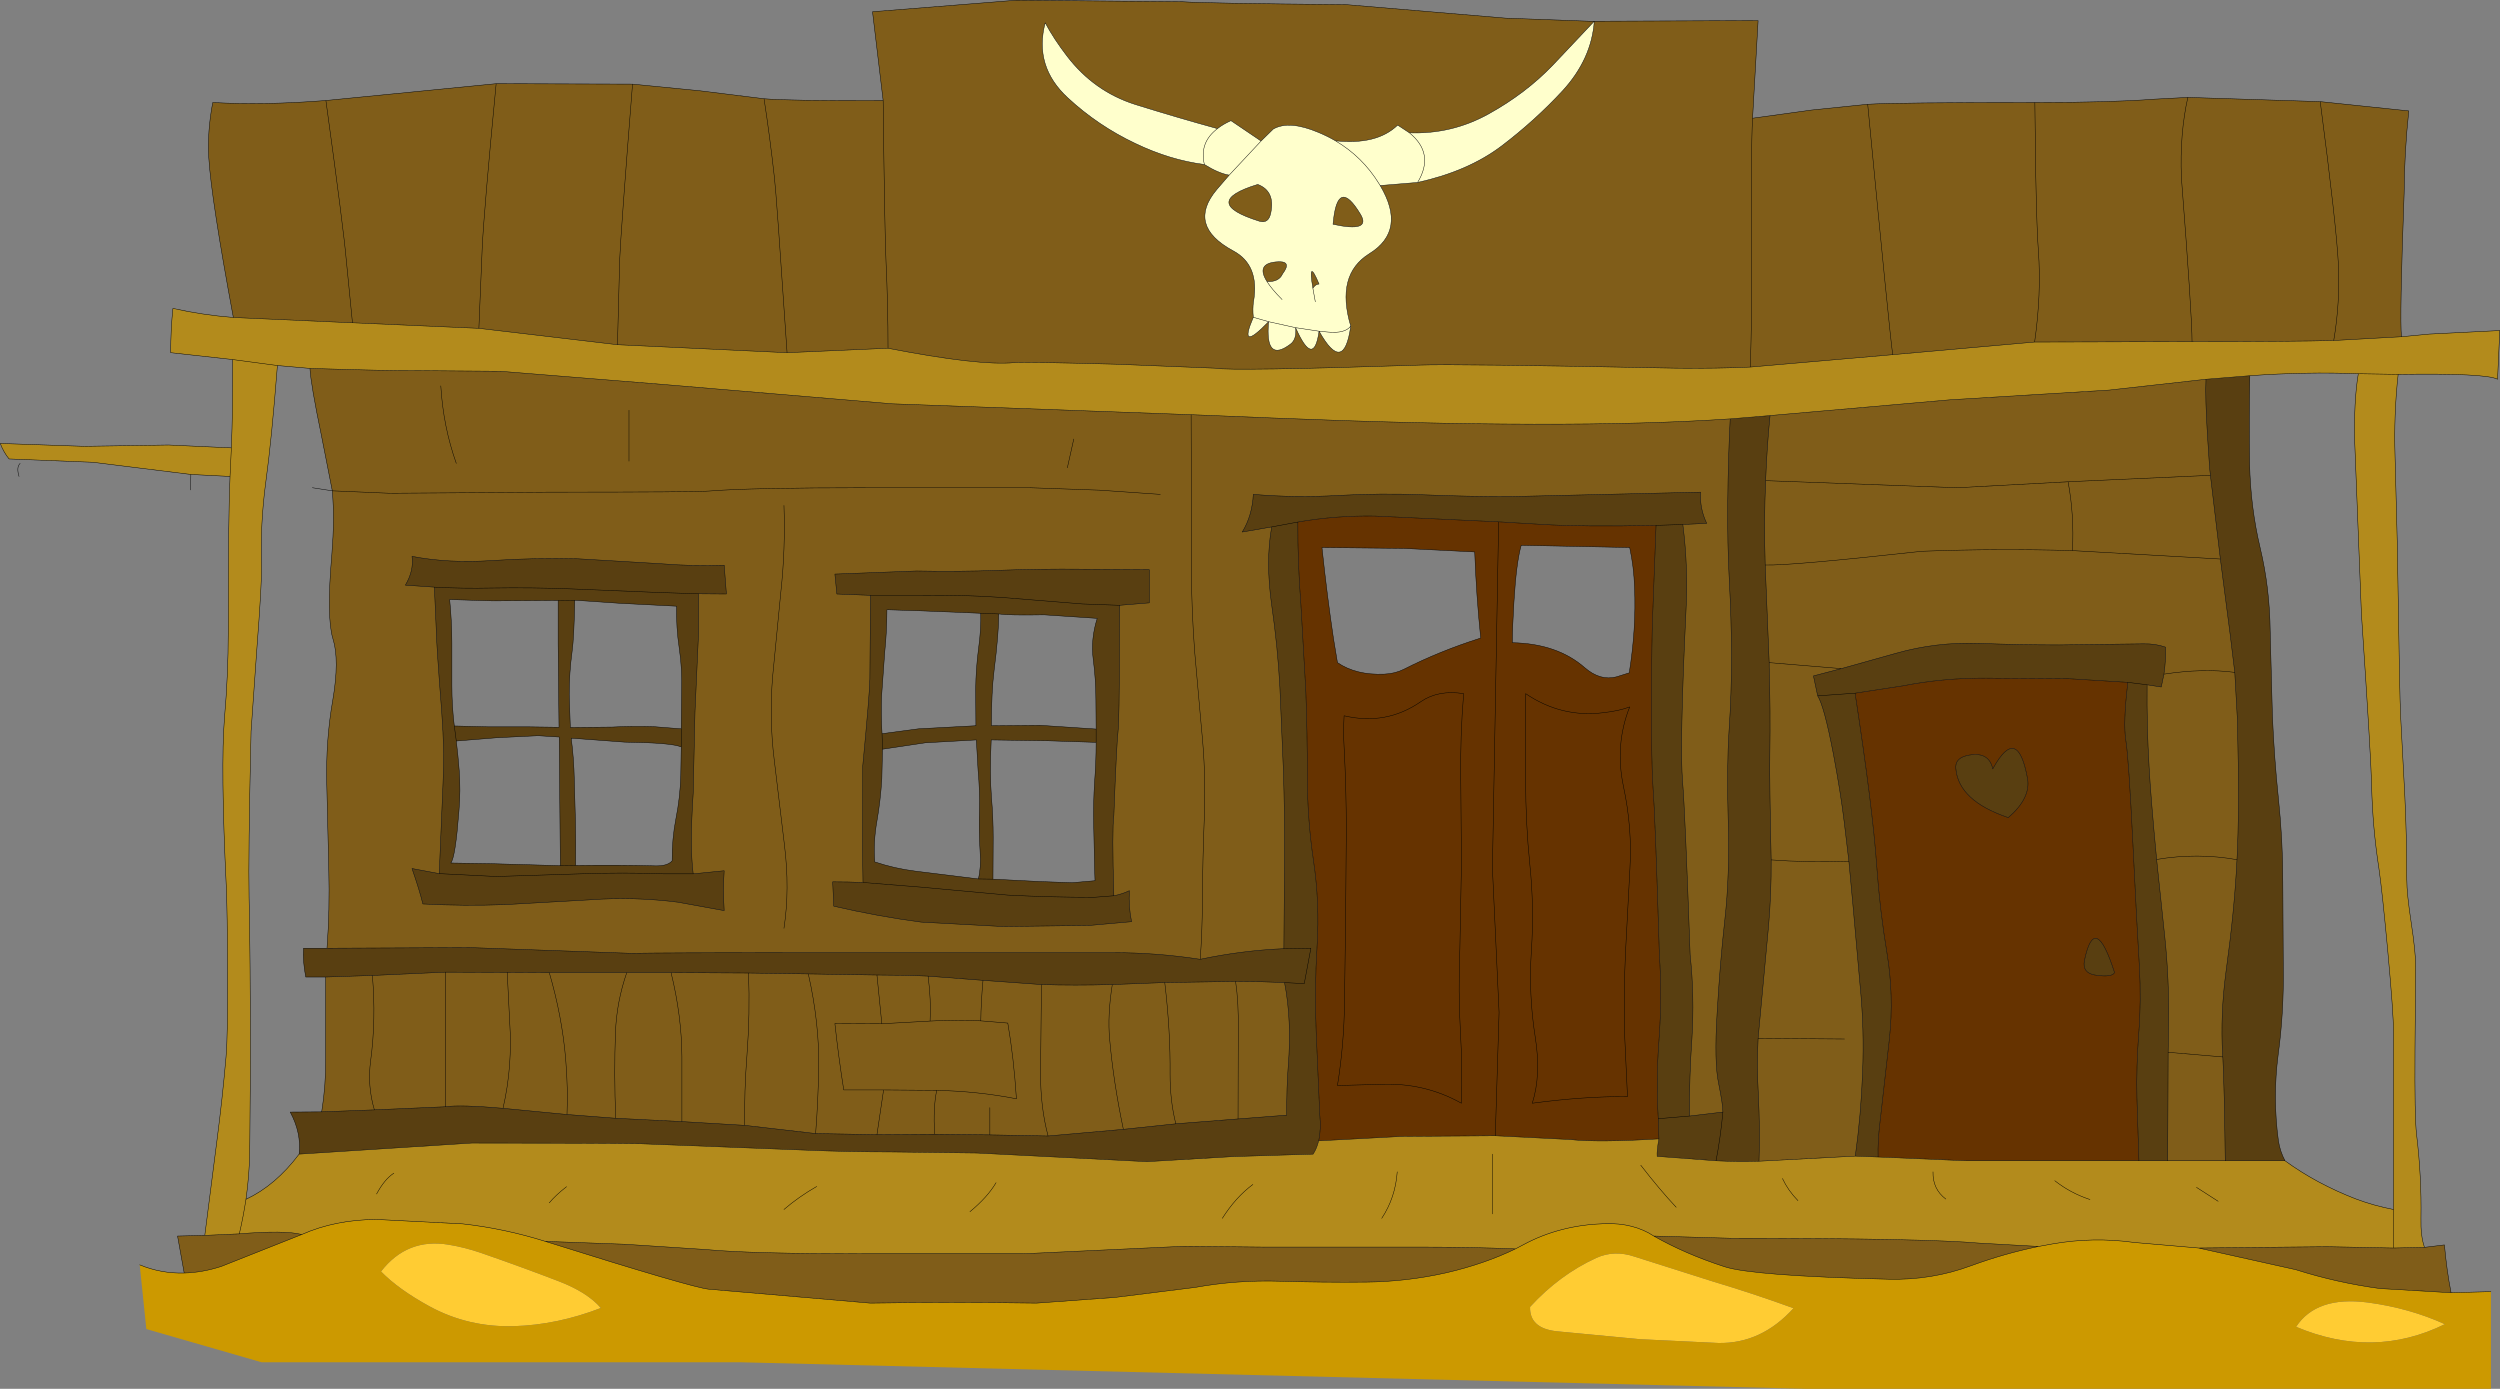
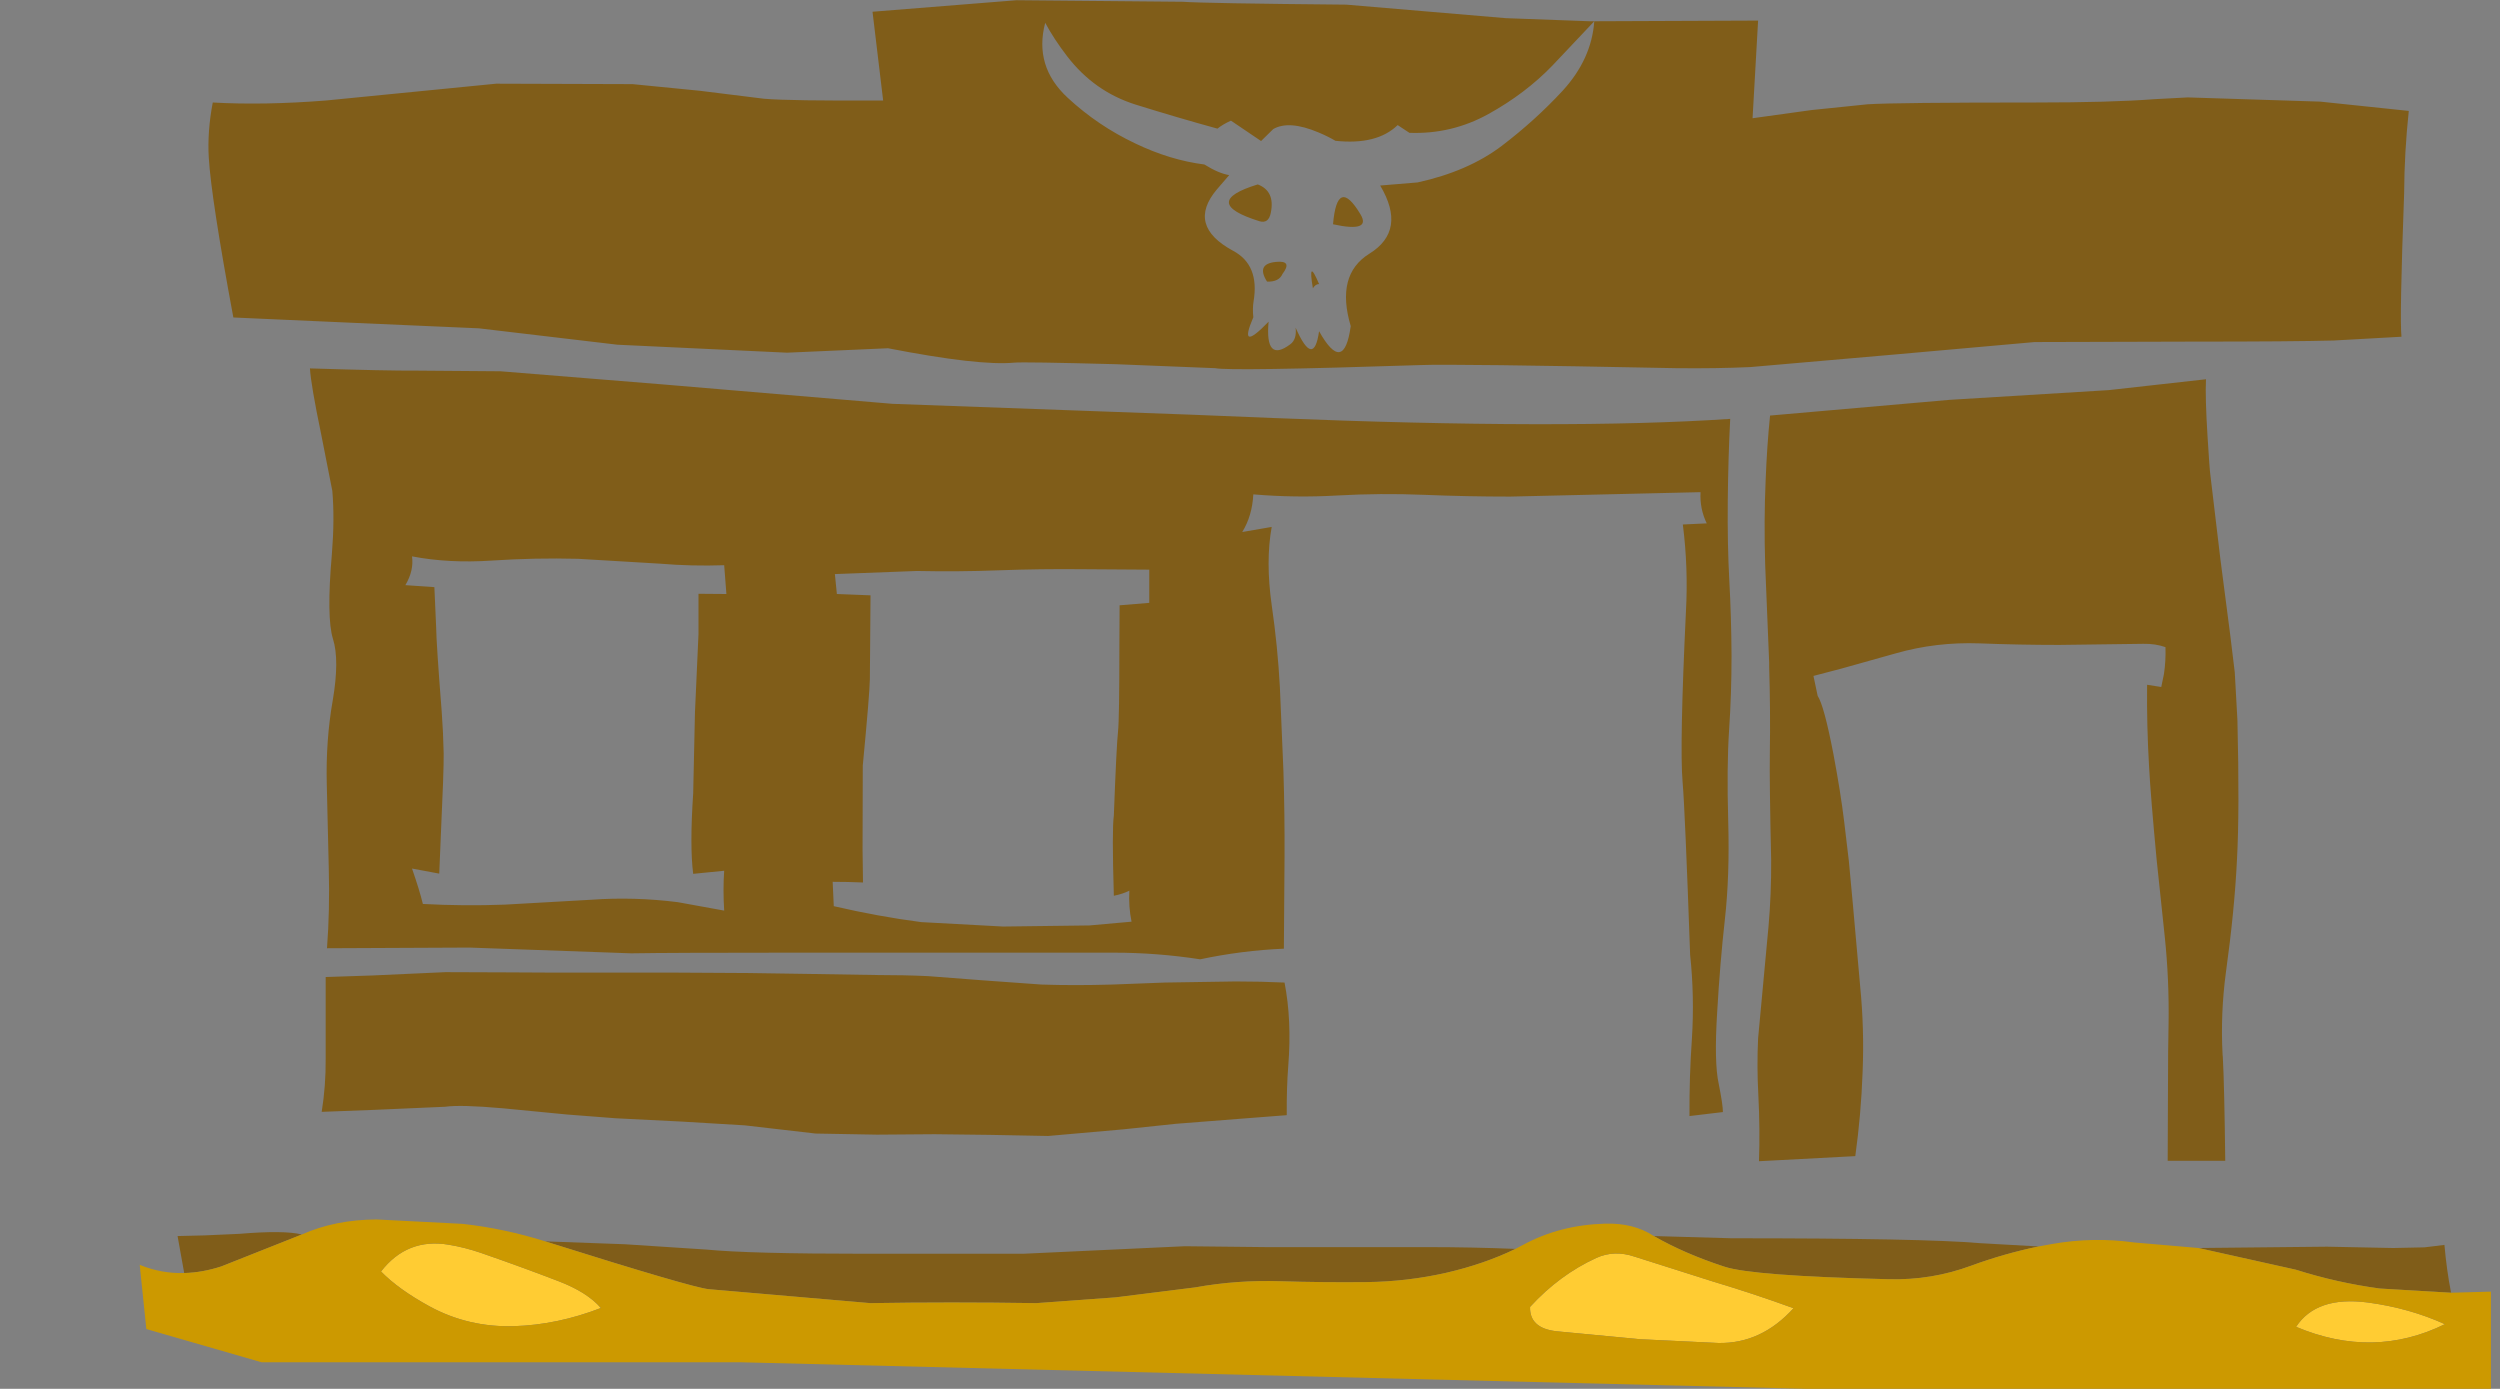
<svg xmlns="http://www.w3.org/2000/svg" height="313.65px" width="564.6px">
  <rect width="100%" height="100%" fill="#808080" stroke="none" />
  <g transform="matrix(1.0, 0.0, 0.0, 1.0, 284.05, 158.65)">
    <path d="M111.75 -131.95 L125.1 -133.8 137.75 -135.1 Q142.65 -83.9 143.4 -78.55 142.65 -83.9 137.75 -135.1 144.15 -135.5 175.5 -135.5 192.8 -135.5 202.45 -136.25 L210.05 -136.65 239.95 -135.7 259.95 -133.6 Q258.95 -124.25 258.9 -115.0 257.85 -86.55 258.3 -82.6 L243.0 -81.75 Q233.85 -81.5 211.0 -81.5 L175.45 -81.4 143.4 -78.55 111.25 -75.75 Q111.6 -87.6 111.55 -97.5 111.35 -125.15 111.75 -131.95 111.35 -125.15 111.55 -97.5 111.6 -87.6 111.25 -75.75 103.7 -75.4 94.5 -75.5 44.3 -76.5 36.7 -76.2 -6.25 -74.8 -9.6 -75.5 L-32.1 -76.4 Q-52.75 -76.95 -55.0 -76.75 -62.95 -76.0 -83.5 -80.0 -83.5 -89.75 -83.95 -99.5 -84.25 -105.75 -84.6 -135.95 L-87.0 -156.0 -54.5 -158.6 -16.95 -158.25 Q-12.15 -157.9 20.0 -157.6 L56.0 -154.55 75.0 -153.85 76.0 -153.85 113.0 -154.0 111.75 -131.95 M263.5 123.05 L268.0 122.5 Q268.5 128.2 269.5 133.3 L253.4 132.35 Q243.75 131.05 234.45 128.1 L212.45 123.2 241.5 122.9 256.45 123.2 263.5 123.05 M-242.45 128.85 L-243.95 120.5 -237.8 120.35 -230.0 120.0 Q-219.75 119.15 -215.9 120.15 L-234.05 127.35 Q-238.35 128.75 -242.45 128.85 M76.0 -153.85 L66.6 -143.9 Q60.5 -137.55 52.1 -132.9 43.8 -128.3 34.25 -128.65 L31.6 -130.4 Q26.9 -125.85 17.55 -126.85 15.75 -127.9 13.7 -128.75 7.05 -131.55 3.5 -129.5 L0.75 -126.8 -6.05 -131.4 Q-7.85 -130.6 -9.1 -129.6 -18.2 -132.1 -27.65 -135.05 -36.95 -138.0 -43.05 -145.95 -46.05 -149.85 -48.0 -153.5 -50.6 -143.65 -42.9 -136.55 -36.1 -130.25 -27.65 -126.25 -19.85 -122.5 -12.05 -121.5 -8.85 -119.5 -6.45 -119.1 L-9.25 -115.85 Q-16.1 -107.7 -5.55 -102.0 0.45 -98.8 -0.95 -90.55 -1.2 -88.95 -1.0 -87.0 -4.55 -78.75 2.45 -86.0 1.6 -76.6 7.35 -80.9 8.85 -82.0 8.55 -84.65 12.65 -75.35 13.85 -83.85 19.45 -73.85 21.0 -85.0 17.55 -96.6 25.2 -101.35 33.7 -106.6 27.65 -116.75 L36.1 -117.45 Q47.5 -119.95 55.1 -125.7 62.65 -131.45 68.85 -138.15 75.4 -145.3 76.0 -153.85 M-231.35 -86.95 Q-236.35 -113.85 -236.9 -123.05 -237.25 -128.95 -236.0 -135.5 -224.45 -134.85 -210.45 -135.95 L-172.0 -139.75 -141.2 -139.65 -126.0 -138.15 -111.5 -136.35 Q-105.8 -135.85 -84.6 -135.95 -84.25 -105.75 -83.95 -99.5 -83.5 -89.75 -83.5 -80.0 L-106.3 -79.0 -144.6 -80.8 -144.1 -100.0 Q-143.85 -106.25 -141.2 -139.65 -143.85 -106.25 -144.1 -100.0 L-144.6 -80.8 -175.9 -84.5 -204.45 -85.75 -205.85 -99.95 Q-206.4 -106.55 -210.45 -135.95 -206.4 -106.55 -205.85 -99.95 L-204.45 -85.75 -231.35 -86.95 M2.95 -110.6 Q2.45 -108.05 0.35 -108.7 -13.2 -112.95 0.0 -117.0 3.95 -115.5 2.95 -110.6 M23.2 -110.25 Q25.7 -106.1 17.0 -108.0 17.95 -119.0 23.2 -110.25 M12.45 -93.55 Q11.25 -100.65 13.85 -94.5 13.05 -94.5 12.45 -93.55 M2.1 -95.05 Q-0.45 -99.05 4.1 -99.5 7.95 -99.9 5.6 -96.8 4.8 -94.95 2.1 -95.05 M3.15 -39.65 Q1.75 -31.9 3.15 -22.0 4.5 -12.7 5.0 -3.45 L5.8 15.5 Q6.1 25.1 6.05 35.0 L5.9 55.6 Q-3.55 56.0 -13.0 58.0 -12.55 52.3 -12.5 45.0 -12.45 35.3 -12.05 25.5 -11.7 15.65 -12.7 5.95 L-14.25 -11.5 Q-14.95 -20.95 -15.0 -30.5 L-15.0 -49.0 -15.05 -65.0 -15.0 -49.0 -15.0 -30.5 Q-14.95 -20.95 -14.25 -11.5 L-12.7 5.95 Q-11.7 15.65 -12.05 25.5 -12.45 35.3 -12.5 45.0 -12.55 52.3 -13.0 58.0 -22.75 56.5 -32.5 56.5 L-105.5 56.5 Q-132.5 56.5 -141.5 56.65 L-178.0 55.35 -210.2 55.5 Q-209.55 46.95 -209.8 37.5 L-210.25 18.5 Q-210.5 8.6 -208.9 -0.5 -207.35 -9.6 -208.85 -14.35 -210.35 -19.15 -209.1 -33.5 -208.45 -41.5 -209.0 -47.8 L-211.5 -60.5 Q-213.85 -71.8 -214.05 -75.45 -196.55 -74.9 -190.0 -74.95 L-171.0 -74.8 -133.95 -71.8 -82.5 -67.45 -15.05 -65.0 3.4 -64.25 Q69.6 -61.55 106.7 -64.05 106.25 -55.45 106.15 -45.55 106.05 -35.7 106.5 -27.5 106.95 -19.3 107.0 -10.6 107.0 -1.95 106.45 6.2 105.9 14.4 106.25 26.8 106.6 39.15 105.5 48.95 104.4 58.75 103.75 70.05 103.05 81.35 104.1 86.1 105.05 90.85 105.05 92.5 L97.5 93.4 Q97.45 84.5 98.05 75.95 98.65 66.35 97.65 57.0 96.5 24.4 95.95 18.0 95.25 9.85 96.7 -20.5 97.25 -30.4 96.0 -40.2 L101.4 -40.45 Q99.8 -43.75 100.0 -47.5 L57.0 -46.5 Q47.25 -46.5 37.5 -46.9 27.8 -47.3 18.0 -46.75 8.45 -46.2 -1.0 -47.0 -1.25 -42.15 -3.5 -38.5 L3.15 -39.65 M6.05 63.25 Q7.7 71.75 6.9 81.95 6.5 86.95 6.55 93.2 L-4.45 94.05 -18.5 95.15 -30.35 96.4 -47.35 97.9 -60.5 97.65 -73.0 97.5 -86.0 97.6 -99.85 97.35 -115.85 95.5 -130.05 94.65 -145.0 93.9 -156.0 93.05 -170.45 91.65 Q-180.05 90.8 -183.5 91.3 L-199.5 92.0 -211.4 92.45 Q-210.45 86.55 -210.5 80.5 L-210.5 62.0 -199.95 61.65 -183.45 60.9 -169.5 60.95 -160.0 61.0 -142.5 61.0 -132.5 61.0 -115.0 61.1 -101.5 61.3 -86.0 61.55 Q-79.8 61.55 -74.45 61.8 L-62.05 62.75 Q-62.5 67.75 -62.55 71.9 -68.15 71.6 -74.0 71.95 -73.75 67.15 -74.45 61.8 -73.75 67.15 -74.0 71.95 -68.15 71.6 -62.55 71.9 -62.5 67.75 -62.05 62.75 L-48.85 63.7 Q-41.45 63.95 -32.85 63.7 L-21.0 63.25 -5.0 63.0 Q0.65 63.0 6.05 63.25 M114.7 -50.1 Q115.0 -57.95 115.7 -64.8 L156.25 -68.35 192.25 -70.55 214.15 -73.0 Q213.95 -68.95 214.5 -60.1 214.95 -52.65 215.15 -51.3 L183.0 -49.85 158.0 -48.5 114.7 -50.1 158.0 -48.5 183.0 -49.85 215.15 -51.3 217.4 -32.4 219.6 -15.45 220.65 -6.8 221.25 4.0 Q221.75 24.5 221.15 35.5 212.2 33.9 203.0 35.45 212.2 33.9 221.15 35.5 220.6 46.9 218.65 60.95 217.4 70.3 217.9 79.55 L217.95 80.05 205.6 79.0 217.95 80.05 Q218.3 86.4 218.5 103.5 L205.5 103.5 205.6 79.0 205.7 72.5 Q205.85 62.6 204.85 53.0 L203.0 35.45 Q201.65 21.1 201.3 14.55 200.75 5.2 200.85 -4.0 L204.05 -3.5 204.65 -6.4 Q205.1 -9.35 205.0 -12.5 202.75 -13.3 200.0 -13.25 L181.0 -13.0 Q172.0 -13.0 163.0 -13.35 153.2 -13.7 144.1 -11.1 L131.8 -7.65 125.5 -6.0 126.45 -1.5 Q127.9 0.7 130.0 11.6 131.65 20.35 132.45 27.0 L133.5 35.85 134.4 45.55 136.05 64.1 Q137.0 73.75 136.6 83.5 136.25 93.1 134.95 102.45 L113.2 103.6 Q113.45 96.45 113.05 88.55 112.7 82.15 113.0 75.85 L115.35 50.6 Q116.0 43.2 115.95 35.55 115.55 18.0 115.65 11.5 115.8 1.6 115.5 -8.0 L115.5 -9.0 114.6 -31.05 Q114.3 -41.1 114.7 -50.1 M115.5 -9.0 L131.8 -7.65 115.5 -9.0 M114.6 -31.05 Q120.05 -30.85 150.0 -34.15 167.3 -34.8 184.0 -34.3 L217.4 -32.4 184.0 -34.3 Q167.3 -34.8 150.0 -34.15 120.05 -30.85 114.6 -31.05 M204.65 -6.4 Q213.45 -7.75 220.65 -6.8 213.45 -7.75 204.65 -6.4 M210.05 -136.65 Q208.2 -128.4 208.6 -118.5 211.0 -87.5 211.0 -81.5 211.0 -87.5 208.6 -118.5 208.2 -128.4 210.05 -136.65 M175.5 -135.5 L175.7 -119.25 Q175.95 -106.3 176.3 -102.0 177.0 -92.3 175.45 -81.4 177.0 -92.3 176.3 -102.0 175.95 -106.3 175.7 -119.25 L175.5 -135.5 M184.0 -34.3 Q184.4 -42.45 183.0 -49.85 184.4 -42.45 184.0 -34.3 M243.0 -81.75 Q244.45 -90.25 244.05 -99.0 243.6 -107.8 239.95 -135.7 243.6 -107.8 244.05 -99.0 244.45 -90.25 243.0 -81.75 M89.45 120.5 L107.0 121.0 Q150.5 121.0 163.0 122.1 L176.35 122.85 Q168.6 124.45 161.1 127.2 152.2 130.5 142.5 130.25 111.6 129.5 105.35 127.4 96.45 124.5 89.45 120.5 M115.95 35.55 Q123.7 36.15 133.5 35.85 123.7 36.15 115.95 35.55 M132.5 76.0 L113.0 75.85 132.5 76.0 M58.2 123.4 Q51.2 126.8 42.55 128.8 33.7 130.8 24.5 130.9 14.7 131.0 5.0 130.7 -4.75 130.4 -14.15 132.1 L-32.15 134.35 -50.0 135.65 Q-69.5 135.35 -87.5 135.65 L-124.0 132.5 Q-127.7 132.15 -160.75 121.75 L-160.9 121.7 -142.95 122.35 -124.55 123.55 Q-114.8 124.5 -88.5 124.5 L-53.0 124.5 -16.5 122.8 2.0 123.0 38.5 123.0 Q48.25 123.0 58.2 123.4 M-172.0 -139.75 Q-174.75 -111.15 -175.15 -102.6 L-175.9 -84.5 -175.15 -102.6 Q-174.75 -111.15 -172.0 -139.75 M-184.5 -71.5 Q-183.95 -62.3 -181.0 -54.0 -183.95 -62.3 -184.5 -71.5 M-22.0 -47.0 L-35.7 -47.95 -51.5 -48.5 -88.0 -48.5 Q-114.7 -48.5 -123.95 -47.75 -126.85 -47.5 -160.0 -47.5 L-196.0 -47.25 -209.0 -47.8 -196.0 -47.25 -160.0 -47.5 Q-126.85 -47.5 -123.95 -47.75 -114.7 -48.5 -88.0 -48.5 L-51.5 -48.5 -35.7 -47.95 -22.0 -47.0 M-185.95 -26.05 L-185.55 -17.0 Q-185.5 -13.25 -184.3 2.0 -183.95 6.7 -183.85 11.5 -183.8 15.15 -184.5 30.25 L-184.85 38.65 -191.0 37.5 Q-189.3 42.4 -188.55 45.5 -179.25 46.0 -170.0 45.65 L-150.55 44.55 Q-140.8 43.85 -130.95 45.1 L-120.5 47.0 Q-120.8 42.25 -120.5 38.0 L-127.5 38.7 Q-128.3 32.5 -127.5 20.5 L-127.1 2.25 -126.3 -15.5 -126.3 -24.55 -120.0 -24.5 -120.5 -31.0 Q-127.85 -30.75 -135.0 -31.35 L-153.5 -32.45 Q-163.25 -32.7 -173.0 -32.05 -182.7 -31.4 -191.0 -33.0 -190.55 -29.8 -192.5 -26.5 L-185.95 -26.05 M-111.5 -136.35 Q-110.2 -127.95 -109.15 -118.5 -108.7 -114.8 -106.3 -79.0 -108.7 -114.8 -109.15 -118.5 -110.2 -127.95 -111.5 -136.35 M-142.0 -54.5 L-142.0 -66.0 -142.0 -54.5 M-87.45 -24.2 L-87.6 -5.25 Q-87.65 -2.0 -89.2 14.25 L-89.25 33.25 -89.15 40.65 Q-92.55 40.5 -96.0 40.5 L-95.75 46.0 Q-85.6 48.35 -76.0 49.6 L-57.5 50.6 -38.0 50.35 -28.5 49.5 Q-29.2 46.1 -29.0 42.5 -30.5 43.25 -32.5 43.65 -32.95 28.6 -32.5 25.55 -31.9 9.55 -31.55 6.5 -31.25 3.75 -31.25 -12.75 L-31.2 -21.95 -24.5 -22.5 -24.5 -30.0 -39.5 -30.1 Q-49.1 -30.2 -58.5 -29.85 -67.75 -29.5 -77.0 -29.7 L-95.5 -29.0 -95.05 -24.5 -87.45 -24.2 M-41.55 -59.5 L-43.0 -53.0 -41.55 -59.5 M-107.0 51.0 Q-105.65 42.2 -106.9 32.1 L-109.2 12.95 Q-110.35 3.6 -109.55 -5.95 L-107.7 -25.0 Q-106.65 -34.65 -107.0 -44.5 -106.65 -34.65 -107.7 -25.0 L-109.55 -5.95 Q-110.35 3.6 -109.2 12.95 L-106.9 32.1 Q-105.65 42.2 -107.0 51.0 M-60.5 91.5 L-60.5 97.65 -60.5 91.5 M-47.35 97.9 Q-49.1 91.35 -49.05 83.5 L-48.85 63.7 -49.05 83.5 Q-49.1 91.35 -47.35 97.9 M-73.0 97.5 Q-73.3 91.25 -72.5 87.6 -63.2 87.8 -54.5 89.5 -55.1 80.2 -56.45 72.4 L-62.55 71.9 -56.45 72.4 Q-55.1 80.2 -54.5 89.5 -63.2 87.8 -72.5 87.6 -73.3 91.25 -73.0 97.5 M-74.0 71.95 L-84.9 72.55 -86.0 61.55 -84.9 72.55 -74.0 71.95 M-18.5 95.15 Q-19.8 90.05 -19.8 84.0 -19.7 74.2 -21.0 63.25 -19.7 74.2 -19.8 84.0 -19.8 90.05 -18.5 95.15 M-32.85 63.7 Q-33.95 70.7 -33.45 76.0 -32.6 85.7 -30.35 96.4 -32.6 85.7 -33.45 76.0 -33.95 70.7 -32.85 63.7 M-5.0 63.0 Q-4.3 67.8 -4.4 74.0 L-4.45 94.05 -4.4 74.0 Q-4.3 67.8 -5.0 63.0 M-99.85 97.35 Q-99.3 90.45 -99.15 82.5 -99.0 72.35 -101.5 61.3 -99.0 72.35 -99.15 82.5 -99.3 90.45 -99.85 97.35 M-115.0 61.1 Q-114.65 70.35 -115.35 79.55 -116.0 88.0 -115.85 95.5 -116.0 88.0 -115.35 79.55 -114.65 70.35 -115.0 61.1 M-84.9 72.55 L-95.5 72.5 Q-94.7 79.9 -93.5 87.5 L-84.5 87.5 -86.0 97.6 -84.5 87.5 -93.5 87.5 Q-94.7 79.9 -95.5 72.5 L-84.9 72.55 M-130.05 94.65 L-130.05 80.0 Q-130.1 70.75 -132.5 61.0 -130.1 70.75 -130.05 80.0 L-130.05 94.65 M-156.0 93.05 Q-155.75 87.15 -156.3 80.5 -157.1 70.95 -160.0 61.0 -157.1 70.95 -156.3 80.5 -155.75 87.15 -156.0 93.05 M-142.5 61.0 Q-144.8 67.65 -145.05 74.5 -145.4 83.65 -145.0 93.9 -145.4 83.65 -145.05 74.5 -144.8 67.65 -142.5 61.0 M-84.5 87.5 L-72.5 87.6 -84.5 87.5 M-183.45 60.9 L-183.5 91.3 -183.45 60.9 M-199.5 92.0 Q-201.1 86.6 -200.35 80.95 -199.1 71.6 -199.95 61.65 -199.1 71.6 -200.35 80.95 -201.1 86.6 -199.5 92.0 M-169.5 60.95 L-168.95 72.0 Q-168.25 82.15 -170.45 91.65 -168.25 82.15 -168.95 72.0 L-169.5 60.95" fill="#805d19" fill-rule="evenodd" stroke="none" />
-     <path d="M76.0 -153.85 Q75.4 -145.3 68.85 -138.15 62.65 -131.45 55.1 -125.7 47.5 -119.95 36.1 -117.45 L27.65 -116.75 Q33.7 -106.6 25.2 -101.35 17.55 -96.6 21.0 -85.0 19.45 -73.85 13.85 -83.85 12.65 -75.35 8.55 -84.65 8.85 -82.0 7.35 -80.9 1.6 -76.6 2.45 -86.0 -4.55 -78.75 -1.0 -87.0 -1.2 -88.95 -0.95 -90.55 0.45 -98.8 -5.55 -102.0 -16.1 -107.7 -9.25 -115.85 L-6.45 -119.1 Q-8.85 -119.5 -12.05 -121.5 -19.85 -122.5 -27.65 -126.25 -36.1 -130.25 -42.9 -136.55 -50.6 -143.65 -48.0 -153.5 -46.05 -149.85 -43.05 -145.95 -36.95 -138.0 -27.65 -135.05 -18.2 -132.1 -9.1 -129.6 -7.85 -130.6 -6.05 -131.4 L0.75 -126.8 3.5 -129.5 Q7.05 -131.55 13.7 -128.75 15.75 -127.9 17.55 -126.85 26.9 -125.85 31.6 -130.4 L34.25 -128.65 Q43.8 -128.3 52.1 -132.9 60.5 -137.55 66.6 -143.9 L76.0 -153.85 M2.95 -110.6 Q3.95 -115.5 0.0 -117.0 -13.2 -112.95 0.35 -108.7 2.45 -108.05 2.95 -110.6 M36.1 -117.45 Q40.05 -123.95 34.25 -128.65 40.05 -123.95 36.1 -117.45 M17.55 -126.85 Q23.65 -123.25 27.4 -117.15 L27.65 -116.75 27.4 -117.15 Q23.65 -123.25 17.55 -126.85 M12.45 -93.55 Q13.05 -94.5 13.85 -94.5 11.25 -100.65 12.45 -93.55 L13.0 -90.5 12.45 -93.55 M23.2 -110.25 Q17.95 -119.0 17.0 -108.0 25.7 -106.1 23.2 -110.25 M2.1 -95.05 Q3.15 -93.35 5.5 -91.0 3.15 -93.35 2.1 -95.05 4.8 -94.95 5.6 -96.8 7.95 -99.9 4.1 -99.5 -0.45 -99.05 2.1 -95.05 M21.0 -85.0 Q19.7 -83.3 15.95 -83.65 L13.85 -83.85 8.55 -84.65 13.85 -83.85 15.95 -83.65 Q19.7 -83.3 21.0 -85.0 M2.45 -86.0 L8.55 -84.65 2.45 -86.0 -1.0 -87.0 2.45 -86.0 M-12.05 -121.5 Q-13.25 -126.45 -9.1 -129.6 -13.25 -126.45 -12.05 -121.5 M-6.45 -119.1 L0.75 -126.8 -6.45 -119.1" fill="#ffffcc" fill-rule="evenodd" stroke="none" />
-     <path d="M3.15 -39.65 L9.05 -40.75 3.15 -39.65 -3.5 -38.5 Q-1.25 -42.15 -1.0 -47.0 8.45 -46.2 18.0 -46.75 27.8 -47.3 37.5 -46.9 47.25 -46.5 57.0 -46.5 L100.0 -47.5 Q99.8 -43.75 101.4 -40.45 L96.0 -40.2 89.95 -40.0 96.0 -40.2 Q97.25 -30.4 96.7 -20.5 95.25 9.85 95.95 18.0 96.5 24.4 97.65 57.0 98.65 66.35 98.05 75.95 97.45 84.5 97.5 93.4 L105.05 92.5 Q105.05 90.85 104.1 86.1 103.05 81.35 103.75 70.05 104.4 58.75 105.5 48.95 106.6 39.15 106.25 26.8 105.9 14.4 106.45 6.2 107.0 -1.95 107.0 -10.6 106.95 -19.3 106.5 -27.5 106.05 -35.7 106.15 -45.55 106.25 -55.45 106.7 -64.05 L115.7 -64.8 Q115.0 -57.95 114.7 -50.1 114.3 -41.1 114.6 -31.05 L115.5 -9.0 115.5 -8.0 Q115.8 1.6 115.65 11.5 115.55 18.0 115.95 35.55 116.0 43.2 115.35 50.6 L113.0 75.85 Q112.7 82.15 113.05 88.55 113.45 96.45 113.2 103.6 108.3 103.75 103.5 103.5 104.5 98.35 105.05 92.5 104.5 98.35 103.5 103.5 L90.2 102.5 Q90.1 101.25 90.6 98.55 L90.45 94.0 Q89.95 85.05 90.6 76.45 91.35 66.45 90.7 56.95 89.75 25.1 89.25 18.95 88.9 14.45 88.95 -0.5 88.95 -14.55 89.2 -20.0 L89.95 -40.0 Q73.6 -39.65 64.5 -40.2 L54.4 -40.8 26.5 -42.1 Q17.65 -42.25 9.05 -40.75 9.0 -31.75 9.75 -22.05 L10.85 -2.7 Q11.2 7.0 11.2 16.7 11.2 26.4 12.6 35.8 14.0 45.2 13.4 54.95 12.8 64.7 13.2 74.6 L14.0 93.0 Q14.35 96.45 13.75 99.0 13.35 100.7 12.5 102.0 L-5.5 102.55 -25.0 103.7 -63.5 101.75 -83.0 101.5 Q-92.5 101.5 -102.0 101.1 L-139.5 99.65 Q-148.7 99.5 -177.5 99.5 L-216.5 102.0 Q-215.95 97.25 -218.5 92.5 L-211.4 92.45 -199.5 92.0 -183.5 91.3 Q-180.05 90.8 -170.45 91.65 L-156.0 93.05 -145.0 93.9 -130.05 94.65 -115.85 95.5 -99.85 97.35 -86.0 97.6 -73.0 97.5 -60.5 97.65 -47.35 97.9 -30.35 96.4 -18.5 95.15 -4.45 94.05 6.55 93.2 Q6.5 86.95 6.9 81.95 7.7 71.75 6.05 63.25 L10.5 63.5 12.0 55.5 6.0 55.6 5.9 55.6 6.0 55.6 12.0 55.5 10.5 63.5 6.05 63.25 Q0.65 63.0 -5.0 63.0 L-21.0 63.25 -32.85 63.7 Q-41.45 63.95 -48.85 63.7 L-62.05 62.75 -74.45 61.8 Q-79.8 61.55 -86.0 61.55 L-101.5 61.3 -115.0 61.1 -132.5 61.0 -142.5 61.0 -160.0 61.0 -169.5 60.95 -183.45 60.9 -199.95 61.65 -210.5 62.0 -215.0 62.0 Q-215.7 58.35 -215.5 55.5 L-210.2 55.5 -178.0 55.35 -141.5 56.65 Q-132.5 56.5 -105.5 56.5 L-32.5 56.5 Q-22.75 56.5 -13.0 58.0 -3.55 56.0 5.9 55.6 L6.05 35.0 Q6.1 25.1 5.8 15.5 L5.0 -3.45 Q4.5 -12.7 3.15 -22.0 1.75 -31.9 3.15 -39.65 M215.15 -51.3 Q214.95 -52.65 214.5 -60.1 213.95 -68.95 214.15 -73.0 L224.05 -73.8 Q223.85 -63.6 224.0 -54.0 224.2 -44.1 226.4 -34.85 228.55 -25.85 228.65 -16.0 L229.15 3.0 Q229.55 12.45 230.5 21.6 231.5 31.0 231.5 40.5 L231.6 60.0 Q231.75 70.0 230.45 79.55 229.2 89.25 230.5 98.95 230.85 101.35 232.0 103.5 L218.5 103.5 Q218.3 86.4 217.95 80.05 L217.9 79.55 Q217.4 70.3 218.65 60.95 220.6 46.9 221.15 35.5 221.75 24.5 221.25 4.0 L220.65 -6.8 219.6 -15.45 217.4 -32.4 215.15 -51.3 M126.45 -1.5 L125.5 -6.0 131.8 -7.65 144.1 -11.1 Q153.2 -13.7 163.0 -13.35 172.0 -13.0 181.0 -13.0 L200.0 -13.25 Q202.75 -13.3 205.0 -12.5 205.1 -9.35 204.65 -6.4 L204.05 -3.5 200.85 -4.0 196.5 -4.55 200.85 -4.0 Q200.75 5.2 201.3 14.55 201.65 21.1 203.0 35.45 L204.85 53.0 Q205.85 62.6 205.7 72.5 L205.6 79.0 205.5 103.5 199.0 103.5 198.55 89.25 Q198.4 82.3 198.95 74.9 199.55 67.45 199.1 59.5 198.6 51.55 197.65 32.05 196.7 12.55 196.05 8.6 195.4 4.65 196.5 -4.55 L183.5 -5.35 164.5 -5.5 Q154.8 -5.55 145.65 -3.75 L134.9 -2.1 126.45 -1.5 134.9 -2.1 Q138.9 23.95 139.8 37.05 140.5 46.95 142.1 56.55 143.7 66.2 142.65 76.0 L140.5 95.05 Q140.0 99.2 140.1 102.65 L134.95 102.45 Q136.25 93.1 136.6 83.5 137.0 73.75 136.05 64.1 L134.4 45.55 133.5 35.85 132.45 27.0 Q131.65 20.35 130.0 11.6 127.9 0.7 126.45 -1.5 M169.5 26.0 Q158.25 22.2 157.65 14.9 157.45 12.65 160.1 12.0 165.1 10.85 166.0 15.0 171.6 4.75 173.85 17.2 174.6 21.6 169.5 26.0 M193.5 61.0 Q192.95 62.15 189.05 61.55 186.15 61.05 186.7 58.25 189.05 47.05 193.5 61.0 M97.5 93.4 L90.45 94.0 97.5 93.4 M-184.85 38.65 L-184.5 30.25 Q-183.8 15.15 -183.85 11.5 -183.95 6.7 -184.3 2.0 -185.5 -13.25 -185.55 -17.0 L-185.95 -26.05 Q-179.55 -25.7 -173.0 -25.85 -164.0 -26.0 -155.0 -25.65 L-135.5 -24.85 -126.3 -24.55 -135.5 -24.85 -155.0 -25.65 Q-164.0 -26.0 -173.0 -25.85 -179.55 -25.7 -185.95 -26.05 L-192.5 -26.5 Q-190.55 -29.8 -191.0 -33.0 -182.7 -31.4 -173.0 -32.05 -163.25 -32.7 -153.5 -32.45 L-135.0 -31.35 Q-127.85 -30.75 -120.5 -31.0 L-120.0 -24.5 -126.3 -24.55 -126.3 -15.5 -127.1 2.25 -127.5 20.5 Q-128.3 32.5 -127.5 38.7 L-134.0 38.7 Q-143.45 38.35 -153.0 38.7 L-172.0 39.3 -184.85 38.65 -172.0 39.3 -153.0 38.7 Q-143.45 38.35 -134.0 38.7 L-127.5 38.7 -120.5 38.0 Q-120.8 42.25 -120.5 47.0 L-130.95 45.1 Q-140.8 43.85 -150.55 44.55 L-170.0 45.65 Q-179.25 46.0 -188.55 45.5 -189.3 42.4 -191.0 37.5 L-184.85 38.65 M-182.0 -3.75 Q-182.0 0.85 -181.45 5.3 L-173.75 5.5 -164.5 5.5 -157.8 5.6 -157.9 -3.75 -158.0 -13.25 -158.0 -23.05 -172.75 -22.95 -182.5 -23.25 Q-182.0 -18.15 -182.0 -13.5 L-182.0 -3.75 M-154.25 -23.1 L-158.0 -23.05 -154.25 -23.1 Q-154.4 -14.7 -154.85 -11.5 -155.5 -6.7 -155.5 -1.75 L-155.25 5.65 -145.75 5.55 Q-141.15 5.3 -136.5 5.45 L-130.2 5.95 -130.1 -2.5 Q-129.95 -7.5 -130.65 -12.25 -131.35 -16.95 -131.25 -21.75 L-144.0 -22.4 -154.25 -23.1 M-130.2 10.05 L-130.2 5.95 -130.2 10.05 Q-132.2 9.1 -143.0 8.95 L-155.05 8.05 Q-154.45 12.55 -154.35 17.5 L-154.1 26.75 Q-154.0 31.5 -154.05 36.8 -144.45 36.65 -136.0 36.9 -133.25 36.95 -132.25 35.75 -132.3 30.85 -131.4 26.25 -130.45 21.5 -130.3 16.5 L-130.2 10.05 M-157.5 36.85 L-154.05 36.8 -157.5 36.85 -157.75 7.8 -162.5 7.5 -171.75 7.95 -181.0 8.7 Q-180.6 12.0 -180.35 15.3 -180.0 19.9 -180.4 24.45 -181.2 35.05 -182.25 36.25 L-173.25 36.4 -157.5 36.85 M-181.45 5.3 L-181.0 8.7 -181.45 5.3 M-84.95 -1.5 Q-85.1 2.75 -84.85 7.05 L-76.65 5.95 -63.65 5.25 -63.7 -3.0 Q-63.65 -7.65 -63.05 -12.2 -62.45 -16.65 -62.55 -20.15 L-76.0 -20.7 -83.75 -20.95 Q-83.75 -16.15 -84.25 -11.3 L-84.95 -1.5 M-87.45 -24.2 L-95.05 -24.5 -95.5 -29.0 -77.0 -29.7 Q-67.75 -29.5 -58.5 -29.85 -49.1 -30.2 -39.5 -30.1 L-24.5 -30.0 -24.5 -22.5 -31.2 -21.95 -31.25 -12.75 Q-31.25 3.75 -31.55 6.5 -31.9 9.55 -32.5 25.55 -32.95 28.6 -32.5 43.65 -30.5 43.25 -29.0 42.5 -29.2 46.1 -28.5 49.5 L-38.0 50.35 -57.5 50.6 -76.0 49.6 Q-85.6 48.35 -95.75 46.0 L-96.0 40.5 Q-92.55 40.5 -89.15 40.65 L-89.25 33.25 -89.2 14.25 Q-87.65 -2.0 -87.6 -5.25 L-87.45 -24.2 -76.0 -24.2 Q-66.65 -24.35 -57.5 -23.7 L-39.55 -22.25 -31.2 -21.95 -39.55 -22.25 -57.5 -23.7 Q-66.65 -24.35 -76.0 -24.2 L-87.45 -24.2 M-58.5 -20.0 L-62.55 -20.15 -58.5 -20.0 Q-58.5 -15.45 -59.55 -7.2 -60.15 -2.45 -60.15 5.25 L-49.25 5.15 -36.5 6.0 -36.55 -0.5 Q-36.55 -5.15 -37.15 -9.7 -37.75 -14.3 -36.25 -19.0 L-48.25 -19.8 Q-56.2 -19.65 -58.5 -20.0 M-36.5 9.0 L-36.5 6.0 -36.5 9.0 -47.25 8.65 -60.2 8.45 Q-60.55 16.2 -60.15 21.3 -59.75 25.9 -59.75 30.5 L-59.8 39.9 -49.0 40.45 -41.9 40.7 -36.75 40.25 -36.85 37.25 -37.05 27.5 Q-37.15 22.7 -36.85 18.0 -36.5 13.5 -36.5 9.0 M-63.1 39.85 L-59.8 39.9 -63.1 39.85 Q-62.45 37.35 -62.7 33.75 -63.0 29.0 -62.85 24.25 -62.75 19.85 -63.15 15.45 L-63.55 8.45 -75.05 9.1 -84.75 10.55 -84.9 17.25 Q-85.2 22.15 -86.0 26.75 -86.85 31.6 -86.5 36.0 -82.05 37.5 -77.25 38.1 L-63.1 39.85 M-84.85 7.05 L-84.75 10.55 -84.85 7.05 M-32.5 43.65 L-37.0 44.0 Q-46.75 44.0 -56.45 43.5 L-76.05 41.7 -89.15 40.65 -76.05 41.7 -56.45 43.5 Q-46.75 44.0 -37.0 44.0 L-32.5 43.65" fill="#593f11" fill-rule="evenodd" stroke="none" />
-     <path d="M13.75 99.0 Q14.35 96.45 14.0 93.0 L13.2 74.6 Q12.8 64.7 13.4 54.95 14.0 45.2 12.6 35.8 11.2 26.4 11.2 16.7 11.2 7.0 10.85 -2.7 L9.75 -22.05 Q9.0 -31.75 9.05 -40.75 17.65 -42.25 26.5 -42.1 L54.4 -40.8 64.5 -40.2 Q73.6 -39.65 89.95 -40.0 L89.2 -20.0 Q88.95 -14.55 88.95 -0.5 88.9 14.45 89.25 18.95 89.75 25.1 90.7 56.95 91.35 66.45 90.6 76.45 89.95 85.05 90.45 94.0 L90.6 98.55 Q76.95 99.4 70.5 98.7 L53.65 97.85 54.5 70.0 53.0 37.5 54.4 -40.8 53.0 37.5 54.5 70.0 53.65 97.85 32.5 98.0 13.75 99.0 M18.0 -9.0 Q22.2 -6.15 28.5 -6.4 31.0 -6.5 33.0 -7.5 41.05 -11.6 50.35 -14.55 49.35 -24.25 49.0 -34.0 L33.0 -34.8 14.5 -35.0 Q15.7 -23.75 17.1 -14.45 L18.0 -9.0 M57.5 -13.5 Q67.6 -13.3 73.8 -7.9 77.35 -4.8 81.05 -5.8 L83.9 -6.7 Q85.5 -16.75 85.1 -25.95 84.95 -30.6 84.0 -35.0 L59.5 -35.5 Q58.4 -31.7 57.85 -22.6 57.5 -16.95 57.5 -13.5 M46.5 -2.0 Q40.8 -2.9 36.85 -0.2 29.0 5.25 19.5 3.0 19.3 6.7 19.5 10.05 20.0 19.5 20.0 29.0 L19.85 48.0 19.6 67.5 Q19.5 77.25 18.0 86.5 L27.5 86.25 Q37.5 85.75 46.0 90.5 46.25 82.65 45.8 75.0 45.25 65.15 45.65 55.5 L46.0 36.5 45.85 17.5 Q45.7 7.6 46.5 -2.0 45.7 7.6 45.85 17.5 L46.0 36.5 45.65 55.5 Q45.25 65.15 45.8 75.0 46.25 82.65 46.0 90.5 37.5 85.75 27.5 86.25 L18.0 86.5 Q19.5 77.25 19.6 67.5 L19.85 48.0 20.0 29.0 Q20.0 19.5 19.5 10.05 19.3 6.7 19.5 3.0 29.0 5.25 36.85 -0.2 40.8 -2.9 46.5 -2.0 M134.9 -2.1 L145.65 -3.75 Q154.8 -5.55 164.5 -5.5 L183.5 -5.35 196.5 -4.55 Q195.4 4.65 196.05 8.6 196.7 12.55 197.65 32.05 198.6 51.55 199.1 59.5 199.55 67.45 198.95 74.9 198.4 82.3 198.55 89.25 L199.0 103.5 179.0 103.5 160.0 103.5 140.1 102.65 Q140.0 99.2 140.5 95.05 L142.65 76.0 Q143.7 66.2 142.1 56.55 140.5 46.95 139.8 37.05 138.9 23.95 134.9 -2.1 M169.5 26.0 Q174.6 21.6 173.85 17.2 171.6 4.75 166.0 15.0 165.1 10.85 160.1 12.0 157.45 12.65 157.65 14.9 158.25 22.2 169.5 26.0 M193.5 61.0 Q189.05 47.05 186.7 58.25 186.15 61.05 189.05 61.55 192.95 62.15 193.5 61.0 M84.05 37.55 Q84.6 28.35 82.6 19.0 80.6 9.55 84.0 1.0 81.65 1.9 78.1 2.3 68.6 3.5 60.5 -2.0 L60.5 17.5 Q60.5 27.35 61.45 36.6 62.45 46.35 61.8 56.0 61.15 65.95 62.65 75.45 64.05 84.1 62.0 90.5 73.6 88.95 83.5 89.0 L82.9 76.0 Q82.6 66.05 83.05 56.5 L84.05 37.55 83.05 56.5 Q82.6 66.05 82.9 76.0 L83.5 89.0 Q73.6 88.95 62.0 90.5 64.05 84.1 62.65 75.45 61.15 65.95 61.8 56.0 62.45 46.35 61.45 36.6 60.5 27.35 60.5 17.5 L60.5 -2.0 Q68.6 3.5 78.1 2.3 81.65 1.9 84.0 1.0 80.6 9.55 82.6 19.0 84.6 28.35 84.05 37.55" fill="#663300" fill-rule="evenodd" stroke="none" />
    <path d="M268.1 140.4 Q251.95 148.35 234.5 141.0 239.1 134.0 250.65 135.5 260.05 136.75 268.1 140.4 M61.5 136.5 Q68.15 129.25 76.45 125.45 80.5 123.6 85.1 125.15 L102.9 130.8 Q112.1 133.55 121.0 136.8 113.7 144.85 104.0 144.65 L86.4 143.8 67.45 142.0 Q61.35 141.3 61.5 136.5 M-148.35 136.75 Q-158.15 140.55 -167.95 140.85 -178.25 141.15 -187.0 136.4 -194.05 132.55 -198.0 128.5 -192.1 120.9 -182.75 122.45 -179.1 123.05 -175.45 124.3 -166.35 127.45 -157.9 130.7 -151.4 133.2 -148.35 136.75" fill="#ffcc33" fill-rule="evenodd" stroke="none" />
-     <path d="M111.25 -75.75 L143.4 -78.55 175.45 -81.4 211.0 -81.5 Q233.85 -81.5 243.0 -81.75 L258.3 -82.6 264.6 -83.2 280.5 -84.0 280.0 -73.0 Q277.35 -74.4 257.55 -74.1 256.55 -65.05 256.85 -55.5 L257.35 -36.0 Q257.9 -0.3 258.1 2.95 L259.05 21.0 Q259.5 30.5 259.5 40.0 259.5 43.2 260.5 49.75 261.5 56.35 261.5 59.5 L261.35 78.6 Q261.25 93.7 261.7 97.5 262.85 106.95 262.7 116.5 262.6 120.5 263.5 123.05 L256.45 123.2 241.5 122.9 212.45 123.2 197.95 121.95 Q188.65 120.65 179.35 122.3 L176.35 122.85 163.0 122.1 Q150.5 121.0 107.0 121.0 L89.45 120.5 Q84.9 117.5 78.4 117.7 68.25 118.0 60.0 122.45 L58.2 123.4 Q48.25 123.0 38.5 123.0 L2.0 123.0 -16.5 122.8 -53.0 124.5 -88.5 124.5 Q-114.8 124.5 -124.55 123.55 L-142.95 122.35 -160.9 121.7 Q-170.15 118.8 -179.55 117.75 L-199.0 116.75 Q-208.35 116.8 -215.9 120.15 -219.75 119.15 -230.0 120.0 L-237.8 120.35 -235.0 98.5 Q-233.8 89.25 -233.0 80.0 -232.6 75.6 -232.65 60.7 -232.7 47.25 -232.95 41.5 -234.25 14.45 -233.35 3.45 -232.5 -6.25 -232.5 -16.0 -232.5 -42.8 -232.1 -51.05 L-240.95 -51.5 -263.05 -54.25 -282.0 -55.0 Q-283.2 -56.45 -284.0 -58.5 L-265.0 -57.85 -246.0 -58.15 -231.8 -57.5 Q-231.45 -66.0 -231.5 -77.45 L-245.5 -79.0 Q-245.5 -84.25 -245.0 -89.0 -238.3 -87.5 -231.35 -86.95 L-204.45 -85.75 -175.9 -84.5 -144.6 -80.8 -106.3 -79.0 -83.5 -80.0 Q-62.95 -76.0 -55.0 -76.75 -52.75 -76.95 -32.1 -76.4 L-9.6 -75.5 Q-6.25 -74.8 36.7 -76.2 44.3 -76.5 94.5 -75.5 103.7 -75.4 111.25 -75.75 M-216.5 102.0 L-177.5 99.5 Q-148.7 99.5 -139.5 99.65 L-102.0 101.1 Q-92.5 101.5 -83.0 101.5 L-63.5 101.75 -25.0 103.7 -5.5 102.55 12.5 102.0 Q13.35 100.7 13.75 99.0 L32.5 98.0 53.65 97.85 70.5 98.7 Q76.95 99.4 90.6 98.55 90.1 101.25 90.2 102.5 L103.5 103.5 Q108.3 103.75 113.2 103.6 L134.95 102.45 140.1 102.65 160.0 103.5 179.0 103.5 199.0 103.5 205.5 103.5 218.5 103.5 232.0 103.5 Q239.05 108.65 247.95 112.1 252.05 113.65 256.5 114.5 L256.5 74.5 Q256.5 70.2 255.2 56.1 253.95 42.6 253.2 37.45 251.75 28.1 251.55 18.5 251.4 11.95 249.25 -20.05 L247.75 -58.5 Q247.5 -68.0 248.55 -74.25 236.8 -74.7 224.05 -73.8 L214.15 -73.0 192.25 -70.55 156.25 -68.35 115.7 -64.8 106.7 -64.05 Q69.6 -61.55 3.4 -64.25 L-15.05 -65.0 -82.5 -67.45 -133.95 -71.8 -171.0 -74.8 -190.0 -74.95 Q-196.55 -74.9 -214.05 -75.45 L-221.4 -76.1 Q-222.7 -59.4 -224.0 -49.95 -225.3 -40.4 -225.0 -30.5 -224.9 -26.95 -226.05 -12.0 L-227.35 6.5 Q-228.0 34.9 -227.8 44.0 -227.5 56.6 -227.5 82.5 L-227.65 101.5 Q-227.75 106.95 -228.5 112.2 -221.85 109.1 -216.5 102.0 M257.55 -74.1 L248.55 -74.25 257.55 -74.1 M216.9 112.65 L212.0 109.5 216.9 112.65 M256.5 114.5 L256.45 123.2 256.5 114.5 M187.95 112.25 Q183.55 110.8 180.0 108.0 183.55 110.8 187.95 112.25 M53.0 102.0 L53.0 115.5 53.0 102.0 M122.0 112.5 Q119.75 110.2 118.5 107.5 119.75 110.2 122.0 112.5 M94.5 114.0 Q90.75 110.0 86.5 104.5 90.75 110.0 94.5 114.0 M155.4 112.15 Q152.4 109.9 152.5 106.0 152.4 109.9 155.4 112.15 M31.5 106.0 Q31.1 111.8 28.0 116.5 31.1 111.8 31.5 106.0 M-231.5 -77.45 L-221.4 -76.1 -231.5 -77.45 M-231.8 -57.5 L-232.1 -51.05 -231.8 -57.5 M-99.6 109.3 Q-103.7 111.65 -107.0 114.5 -103.7 111.65 -99.6 109.3 M-59.1 108.45 Q-61.05 111.75 -65.0 115.0 -61.05 111.75 -59.1 108.45 M-1.1 108.85 Q-5.0 111.75 -8.0 116.5 -5.0 111.75 -1.1 108.85 M-156.1 109.35 Q-158.6 111.3 -160.0 113.0 -158.6 111.3 -156.1 109.35 M-195.1 106.3 Q-197.2 107.65 -199.0 111.0 -197.2 107.65 -195.1 106.3 M-228.5 112.2 Q-229.1 116.15 -230.0 120.0 -229.1 116.15 -228.5 112.2" fill="#b38b1c" fill-rule="evenodd" stroke="none" />
    <path d="M269.5 133.3 L278.5 133.05 278.5 155.0 124.0 155.0 -117.0 149.0 -225.0 149.0 -251.0 141.5 -252.5 127.0 Q-247.65 129.0 -242.45 128.85 -238.35 128.75 -234.05 127.35 L-215.9 120.15 Q-208.35 116.8 -199.0 116.75 L-179.55 117.75 Q-170.15 118.8 -160.9 121.7 L-160.75 121.75 Q-127.7 132.15 -124.0 132.5 L-87.5 135.65 Q-69.5 135.35 -50.0 135.65 L-32.15 134.35 -14.15 132.1 Q-4.75 130.4 5.0 130.7 14.7 131.0 24.5 130.9 33.7 130.8 42.55 128.8 51.2 126.8 58.2 123.4 L60.0 122.45 Q68.25 118.0 78.4 117.7 84.9 117.5 89.45 120.5 96.45 124.5 105.35 127.4 111.6 129.5 142.5 130.25 152.2 130.5 161.1 127.2 168.6 124.45 176.35 122.85 L179.35 122.3 Q188.65 120.65 197.95 121.95 L212.45 123.2 234.45 128.1 Q243.75 131.05 253.4 132.35 L269.5 133.3 M268.1 140.4 Q260.05 136.75 250.65 135.5 239.1 134.0 234.5 141.0 251.95 148.35 268.1 140.4 M61.5 136.5 Q61.35 141.3 67.45 142.0 L86.4 143.8 104.0 144.65 Q113.7 144.85 121.0 136.8 112.1 133.55 102.9 130.8 L85.1 125.15 Q80.5 123.6 76.45 125.45 68.15 129.25 61.5 136.5 M-148.35 136.75 Q-151.4 133.2 -157.9 130.7 -166.35 127.45 -175.45 124.3 -179.1 123.05 -182.75 122.45 -192.1 120.9 -198.0 128.5 -194.05 132.55 -187.0 136.4 -178.25 141.15 -167.95 140.85 -158.15 140.55 -148.35 136.75" fill="#cc9900" fill-rule="evenodd" stroke="none" />
-     <path d="M137.75 -135.1 L125.1 -133.8 111.75 -131.95 Q111.35 -125.15 111.55 -97.5 111.6 -87.6 111.25 -75.75 L143.4 -78.55 Q142.65 -83.9 137.75 -135.1 144.15 -135.5 175.5 -135.5 192.8 -135.5 202.45 -136.25 L210.05 -136.65 239.95 -135.7 259.95 -133.6 Q258.95 -124.25 258.9 -115.0 257.85 -86.55 258.3 -82.6 L264.6 -83.2 280.5 -84.0 280.0 -73.0 Q277.35 -74.4 257.55 -74.1 256.55 -65.05 256.85 -55.5 L257.35 -36.0 Q257.9 -0.3 258.1 2.95 L259.05 21.0 Q259.5 30.5 259.5 40.0 259.5 43.2 260.5 49.75 261.5 56.35 261.5 59.5 L261.35 78.6 Q261.25 93.7 261.7 97.5 262.85 106.95 262.7 116.5 262.6 120.5 263.5 123.05 L268.0 122.5 Q268.5 128.2 269.5 133.3 L278.5 133.05 M-252.5 127.0 Q-247.65 129.0 -242.45 128.85 L-243.95 120.5 -237.8 120.35 -235.0 98.5 Q-233.8 89.25 -233.0 80.0 -232.6 75.6 -232.65 60.7 -232.7 47.25 -232.95 41.5 -234.25 14.45 -233.35 3.45 -232.5 -6.25 -232.5 -16.0 -232.5 -42.8 -232.1 -51.05 L-240.95 -51.5 -241.0 -48.0 M111.75 -131.95 L113.0 -154.0 76.0 -153.85 Q75.4 -145.3 68.85 -138.15 62.65 -131.45 55.1 -125.7 47.5 -119.95 36.1 -117.45 L27.65 -116.75 Q33.7 -106.6 25.2 -101.35 17.55 -96.6 21.0 -85.0 19.45 -73.85 13.85 -83.85 12.65 -75.35 8.55 -84.65 8.85 -82.0 7.35 -80.9 1.6 -76.6 2.45 -86.0 -4.55 -78.75 -1.0 -87.0 -1.2 -88.95 -0.95 -90.55 0.45 -98.8 -5.55 -102.0 -16.1 -107.7 -9.25 -115.85 L-6.45 -119.1 Q-8.85 -119.5 -12.05 -121.5 -19.85 -122.5 -27.65 -126.25 -36.1 -130.25 -42.9 -136.55 -50.6 -143.65 -48.0 -153.5 -46.05 -149.85 -43.05 -145.95 -36.95 -138.0 -27.65 -135.05 -18.2 -132.1 -9.1 -129.6 -7.85 -130.6 -6.05 -131.4 L0.75 -126.8 3.5 -129.5 Q7.05 -131.55 13.7 -128.75 15.75 -127.9 17.55 -126.85 26.9 -125.85 31.6 -130.4 L34.25 -128.65 Q43.8 -128.3 52.1 -132.9 60.5 -137.55 66.6 -143.9 L76.0 -153.85 75.0 -153.85 56.0 -154.55 20.0 -157.6 Q-12.15 -157.9 -16.95 -158.25 L-54.5 -158.6 -87.0 -156.0 -84.6 -135.95 Q-105.8 -135.85 -111.5 -136.35 L-126.0 -138.15 -141.2 -139.65 Q-143.85 -106.25 -144.1 -100.0 L-144.6 -80.8 -106.3 -79.0 Q-108.7 -114.8 -109.15 -118.5 -110.2 -127.95 -111.5 -136.35 M-231.35 -86.95 Q-236.35 -113.85 -236.9 -123.05 -237.25 -128.95 -236.0 -135.5 -224.45 -134.85 -210.45 -135.95 L-172.0 -139.75 -141.2 -139.65 M2.95 -110.6 Q3.95 -115.5 0.0 -117.0 -13.2 -112.95 0.35 -108.7 2.45 -108.05 2.95 -110.6 M27.65 -116.75 L27.4 -117.15 Q23.65 -123.25 17.55 -126.85 M34.25 -128.65 Q40.05 -123.95 36.1 -117.45 M23.2 -110.25 Q25.7 -106.1 17.0 -108.0 17.95 -119.0 23.2 -110.25 M12.45 -93.55 Q11.25 -100.65 13.85 -94.5 13.05 -94.5 12.45 -93.55 L13.0 -90.5 M5.5 -91.0 Q3.15 -93.35 2.1 -95.05 -0.45 -99.05 4.1 -99.5 7.95 -99.9 5.6 -96.8 4.8 -94.95 2.1 -95.05 M8.55 -84.65 L2.45 -86.0 -1.0 -87.0 M13.85 -83.85 L8.55 -84.65 M13.85 -83.85 L15.95 -83.65 Q19.7 -83.3 21.0 -85.0 M9.05 -40.75 L3.15 -39.65 Q1.75 -31.9 3.15 -22.0 4.5 -12.7 5.0 -3.45 L5.8 15.5 Q6.1 25.1 6.05 35.0 L5.9 55.6 6.0 55.6 12.0 55.5 10.5 63.5 6.05 63.25 Q7.7 71.75 6.9 81.95 6.5 86.95 6.55 93.2 L-4.45 94.05 -18.5 95.15 -30.35 96.4 -47.35 97.9 -60.5 97.65 -73.0 97.5 -86.0 97.6 -99.85 97.35 -115.85 95.5 -130.05 94.65 -145.0 93.9 -156.0 93.05 -170.45 91.65 Q-180.05 90.8 -183.5 91.3 L-199.5 92.0 -211.4 92.45 -218.5 92.5 Q-215.95 97.25 -216.5 102.0 L-177.5 99.5 Q-148.7 99.5 -139.5 99.65 L-102.0 101.1 Q-92.5 101.5 -83.0 101.5 L-63.5 101.75 -25.0 103.7 -5.5 102.55 12.5 102.0 Q13.35 100.7 13.75 99.0 14.35 96.45 14.0 93.0 L13.2 74.6 Q12.8 64.7 13.4 54.95 14.0 45.2 12.6 35.8 11.2 26.4 11.2 16.7 11.2 7.0 10.85 -2.7 L9.75 -22.05 Q9.0 -31.75 9.05 -40.75 17.65 -42.25 26.5 -42.1 L54.4 -40.8 64.5 -40.2 Q73.6 -39.65 89.95 -40.0 L96.0 -40.2 101.4 -40.45 Q99.8 -43.75 100.0 -47.5 L57.0 -46.5 Q47.25 -46.5 37.5 -46.9 27.8 -47.3 18.0 -46.75 8.45 -46.2 -1.0 -47.0 -1.25 -42.15 -3.5 -38.5 L3.15 -39.65 M18.0 -9.0 Q22.2 -6.15 28.5 -6.4 31.0 -6.5 33.0 -7.5 41.05 -11.6 50.35 -14.55 49.35 -24.25 49.0 -34.0 L33.0 -34.8 14.5 -35.0 Q15.7 -23.75 17.1 -14.45 L18.0 -9.0 M57.5 -13.5 Q67.6 -13.3 73.8 -7.9 77.35 -4.8 81.05 -5.8 L83.9 -6.7 Q85.5 -16.75 85.1 -25.95 84.95 -30.6 84.0 -35.0 L59.5 -35.5 Q58.4 -31.7 57.85 -22.6 57.5 -16.95 57.5 -13.5 M46.5 -2.0 Q45.7 7.6 45.85 17.5 L46.0 36.5 45.65 55.5 Q45.25 65.15 45.8 75.0 46.25 82.65 46.0 90.5 37.5 85.75 27.5 86.25 L18.0 86.5 Q19.5 77.25 19.6 67.5 L19.85 48.0 20.0 29.0 Q20.0 19.5 19.5 10.05 19.3 6.7 19.5 3.0 29.0 5.25 36.85 -0.2 40.8 -2.9 46.5 -2.0 M115.7 -64.8 Q115.0 -57.95 114.7 -50.1 L158.0 -48.5 183.0 -49.85 215.15 -51.3 Q214.95 -52.65 214.5 -60.1 213.95 -68.95 214.15 -73.0 L192.25 -70.55 156.25 -68.35 115.7 -64.8 106.7 -64.05 Q106.25 -55.45 106.15 -45.55 106.05 -35.7 106.5 -27.5 106.95 -19.3 107.0 -10.6 107.0 -1.95 106.45 6.2 105.9 14.4 106.25 26.8 106.6 39.15 105.5 48.95 104.4 58.75 103.75 70.05 103.05 81.35 104.1 86.1 105.05 90.85 105.05 92.5 104.5 98.35 103.5 103.5 108.3 103.75 113.2 103.6 113.45 96.45 113.05 88.55 112.7 82.15 113.0 75.85 L115.35 50.6 Q116.0 43.2 115.95 35.55 115.55 18.0 115.65 11.5 115.8 1.6 115.5 -8.0 L115.5 -9.0 114.6 -31.05 Q114.3 -41.1 114.7 -50.1 M-83.5 -80.0 Q-62.95 -76.0 -55.0 -76.75 -52.75 -76.95 -32.1 -76.4 L-9.6 -75.5 Q-6.25 -74.8 36.7 -76.2 44.3 -76.5 94.5 -75.5 103.7 -75.4 111.25 -75.75 M90.6 98.55 L90.45 94.0 Q89.95 85.05 90.6 76.45 91.35 66.45 90.7 56.95 89.75 25.1 89.25 18.95 88.9 14.45 88.95 -0.5 88.95 -14.55 89.2 -20.0 L89.95 -40.0 M96.0 -40.2 Q97.25 -30.4 96.7 -20.5 95.25 9.85 95.95 18.0 96.5 24.4 97.65 57.0 98.65 66.35 98.05 75.95 97.45 84.5 97.5 93.4 L105.05 92.5 M200.85 -4.0 L204.05 -3.5 204.65 -6.4 Q205.1 -9.35 205.0 -12.5 202.75 -13.3 200.0 -13.25 L181.0 -13.0 Q172.0 -13.0 163.0 -13.35 153.2 -13.7 144.1 -11.1 L131.8 -7.65 125.5 -6.0 126.45 -1.5 134.9 -2.1 145.65 -3.75 Q154.8 -5.55 164.5 -5.5 L183.5 -5.35 196.5 -4.55 200.85 -4.0 Q200.75 5.2 201.3 14.55 201.65 21.1 203.0 35.45 212.2 33.9 221.15 35.5 221.75 24.5 221.25 4.0 L220.65 -6.8 Q213.45 -7.75 204.65 -6.4 M217.4 -32.4 L184.0 -34.3 Q167.3 -34.8 150.0 -34.15 120.05 -30.85 114.6 -31.05 M131.8 -7.65 L115.5 -9.0 M106.7 -64.05 Q69.6 -61.55 3.4 -64.25 L-15.05 -65.0 -15.0 -49.0 -15.0 -30.5 Q-14.95 -20.95 -14.25 -11.5 L-12.7 5.95 Q-11.7 15.65 -12.05 25.5 -12.45 35.3 -12.5 45.0 -12.55 52.3 -13.0 58.0 -3.55 56.0 5.9 55.6 M175.45 -81.4 Q177.0 -92.3 176.3 -102.0 175.95 -106.3 175.7 -119.25 L175.5 -135.5 M211.0 -81.5 Q211.0 -87.5 208.6 -118.5 208.2 -128.4 210.05 -136.65 M224.05 -73.8 Q223.85 -63.6 224.0 -54.0 224.2 -44.1 226.4 -34.85 228.55 -25.85 228.65 -16.0 L229.15 3.0 Q229.55 12.45 230.5 21.6 231.5 31.0 231.5 40.5 L231.6 60.0 Q231.75 70.0 230.45 79.55 229.2 89.25 230.5 98.95 230.85 101.35 232.0 103.5 239.05 108.65 247.95 112.1 252.05 113.65 256.5 114.5 L256.5 74.5 Q256.5 70.2 255.2 56.1 253.95 42.6 253.2 37.45 251.75 28.1 251.55 18.5 251.4 11.95 249.25 -20.05 L247.75 -58.5 Q247.5 -68.0 248.55 -74.25 236.8 -74.7 224.05 -73.8 L214.15 -73.0 M220.65 -6.8 L219.6 -15.45 217.4 -32.4 215.15 -51.3 M183.0 -49.85 Q184.4 -42.45 184.0 -34.3 M258.3 -82.6 L243.0 -81.75 Q233.85 -81.5 211.0 -81.5 L175.45 -81.4 143.4 -78.55 M239.95 -135.7 Q243.6 -107.8 244.05 -99.0 244.45 -90.25 243.0 -81.75 M248.55 -74.25 L257.55 -74.1 M169.5 26.0 Q158.25 22.2 157.65 14.9 157.45 12.65 160.1 12.0 165.1 10.85 166.0 15.0 171.6 4.75 173.85 17.2 174.6 21.6 169.5 26.0 M196.5 -4.55 Q195.4 4.65 196.05 8.6 196.7 12.55 197.65 32.05 198.6 51.55 199.1 59.5 199.55 67.45 198.95 74.9 198.4 82.3 198.55 89.25 L199.0 103.5 205.5 103.5 205.6 79.0 205.7 72.5 Q205.85 62.6 204.85 53.0 L203.0 35.45 M193.5 61.0 Q189.05 47.05 186.7 58.25 186.15 61.05 189.05 61.55 192.95 62.15 193.5 61.0 M205.6 79.0 L217.95 80.05 217.9 79.55 Q217.4 70.3 218.65 60.95 220.6 46.9 221.15 35.5 M212.45 123.2 L234.45 128.1 Q243.75 131.05 253.4 132.35 L269.5 133.3 M212.45 123.2 L241.5 122.9 256.45 123.2 256.5 114.5 M212.0 109.5 L216.9 112.65 M205.5 103.5 L218.5 103.5 Q218.3 86.4 217.95 80.05 M218.5 103.5 L232.0 103.5 M180.0 108.0 Q183.55 110.8 187.95 112.25 M89.45 120.5 L107.0 121.0 Q150.5 121.0 163.0 122.1 L176.35 122.85 179.35 122.3 Q188.65 120.65 197.95 121.95 L212.45 123.2 M140.1 102.65 L160.0 103.5 179.0 103.5 199.0 103.5 M256.45 123.2 L263.5 123.05 M134.95 102.45 Q136.25 93.1 136.6 83.5 137.0 73.75 136.05 64.1 L134.4 45.55 133.5 35.85 Q123.7 36.15 115.95 35.55 M133.5 35.85 L132.45 27.0 Q131.65 20.35 130.0 11.6 127.9 0.7 126.45 -1.5 M84.05 37.55 L83.05 56.5 Q82.6 66.05 82.9 76.0 L83.5 89.0 Q73.6 88.95 62.0 90.5 64.05 84.1 62.65 75.45 61.15 65.95 61.8 56.0 62.45 46.35 61.45 36.6 60.5 27.35 60.5 17.5 L60.5 -2.0 Q68.6 3.5 78.1 2.3 81.65 1.9 84.0 1.0 80.6 9.55 82.6 19.0 84.6 28.35 84.05 37.55 M90.45 94.0 L97.5 93.4 M134.9 -2.1 Q138.9 23.95 139.8 37.05 140.5 46.95 142.1 56.55 143.7 66.2 142.65 76.0 L140.5 95.05 Q140.0 99.2 140.1 102.65 L134.95 102.45 113.2 103.6 M113.0 75.85 L132.5 76.0 M53.65 97.85 L70.5 98.7 Q76.95 99.4 90.6 98.55 90.1 101.25 90.2 102.5 L103.5 103.5 M54.4 -40.8 L53.0 37.5 54.5 70.0 53.65 97.85 32.5 98.0 13.75 99.0 M-160.9 121.7 L-160.75 121.75 Q-127.7 132.15 -124.0 132.5 L-87.5 135.65 Q-69.5 135.35 -50.0 135.65 L-32.15 134.35 -14.15 132.1 Q-4.75 130.4 5.0 130.7 14.7 131.0 24.5 130.9 33.7 130.8 42.55 128.8 51.2 126.8 58.2 123.4 48.25 123.0 38.5 123.0 L2.0 123.0 -16.5 122.8 -53.0 124.5 -88.5 124.5 Q-114.8 124.5 -124.55 123.55 L-142.95 122.35 -160.9 121.7 Q-170.15 118.8 -179.55 117.75 L-199.0 116.75 Q-208.35 116.8 -215.9 120.15 L-234.05 127.35 Q-238.35 128.75 -242.45 128.85 M53.0 115.5 L53.0 102.0 M58.2 123.4 L60.0 122.45 Q68.25 118.0 78.4 117.7 84.9 117.5 89.45 120.5 96.45 124.5 105.35 127.4 111.6 129.5 142.5 130.25 152.2 130.5 161.1 127.2 168.6 124.45 176.35 122.85 M28.0 116.5 Q31.1 111.8 31.5 106.0 M152.5 106.0 Q152.4 109.9 155.4 112.15 M86.5 104.5 Q90.75 110.0 94.5 114.0 M118.5 107.5 Q119.75 110.2 122.0 112.5 M-210.45 -135.95 Q-206.4 -106.55 -205.85 -99.95 L-204.45 -85.75 -175.9 -84.5 -175.15 -102.6 Q-174.75 -111.15 -172.0 -139.75 M-279.5 -54.0 Q-280.4 -53.15 -279.75 -51.05 M-240.95 -51.5 L-263.05 -54.25 -282.0 -55.0 Q-283.2 -56.45 -284.0 -58.5 L-265.0 -57.85 -246.0 -58.15 -231.8 -57.5 Q-231.45 -66.0 -231.5 -77.45 L-245.5 -79.0 Q-245.5 -84.25 -245.0 -89.0 -238.3 -87.5 -231.35 -86.95 L-204.45 -85.75 M-181.0 -54.0 Q-183.95 -62.3 -184.5 -71.5 M-214.05 -75.45 Q-196.55 -74.9 -190.0 -74.95 L-171.0 -74.8 -133.95 -71.8 -82.5 -67.45 -15.05 -65.0 M-228.5 112.2 Q-227.75 106.95 -227.65 101.5 L-227.5 82.5 Q-227.5 56.6 -227.8 44.0 -228.0 34.9 -227.35 6.5 L-226.05 -12.0 Q-224.9 -26.95 -225.0 -30.5 -225.3 -40.4 -224.0 -49.95 -222.7 -59.4 -221.4 -76.1 L-231.5 -77.45 M-214.05 -75.45 Q-213.85 -71.8 -211.5 -60.5 L-209.0 -47.8 -196.0 -47.25 -160.0 -47.5 Q-126.85 -47.5 -123.95 -47.75 -114.7 -48.5 -88.0 -48.5 L-51.5 -48.5 -35.7 -47.95 -22.0 -47.0 M-232.1 -51.05 L-231.8 -57.5 M-221.4 -76.1 L-214.05 -75.45 M-213.5 -48.5 L-209.0 -47.8 Q-208.45 -41.5 -209.1 -33.5 -210.35 -19.15 -208.85 -14.35 -207.35 -9.6 -208.9 -0.5 -210.5 8.6 -210.25 18.5 L-209.8 37.5 Q-209.55 46.95 -210.2 55.5 L-178.0 55.35 -141.5 56.65 Q-132.5 56.5 -105.5 56.5 L-32.5 56.5 Q-22.75 56.5 -13.0 58.0 M-185.95 -26.05 L-185.55 -17.0 Q-185.5 -13.25 -184.3 2.0 -183.95 6.7 -183.85 11.5 -183.8 15.15 -184.5 30.25 L-184.85 38.65 -172.0 39.3 -153.0 38.7 Q-143.45 38.35 -134.0 38.7 L-127.5 38.7 Q-128.3 32.5 -127.5 20.5 L-127.1 2.25 -126.3 -15.5 -126.3 -24.55 -135.5 -24.85 -155.0 -25.65 Q-164.0 -26.0 -173.0 -25.85 -179.55 -25.7 -185.95 -26.05 L-192.5 -26.5 Q-190.55 -29.8 -191.0 -33.0 -182.7 -31.4 -173.0 -32.05 -163.25 -32.7 -153.5 -32.45 L-135.0 -31.35 Q-127.85 -30.75 -120.5 -31.0 L-120.0 -24.5 -126.3 -24.55 M-182.0 -3.75 Q-182.0 0.85 -181.45 5.3 L-173.75 5.5 -164.5 5.5 -157.8 5.6 -157.9 -3.75 -158.0 -13.25 -158.0 -23.05 -172.75 -22.95 -182.5 -23.25 Q-182.0 -18.15 -182.0 -13.5 L-182.0 -3.75 M-9.1 -129.6 Q-13.25 -126.45 -12.05 -121.5 M-83.5 -80.0 Q-83.5 -89.75 -83.95 -99.5 -84.25 -105.75 -84.6 -135.95 M-83.5 -80.0 L-106.3 -79.0 M-142.0 -66.0 L-142.0 -54.5 M-158.0 -23.05 L-154.25 -23.1 -144.0 -22.4 -131.25 -21.75 Q-131.35 -16.95 -130.65 -12.25 -129.95 -7.5 -130.1 -2.5 L-130.2 5.95 -130.2 10.05 -130.3 16.5 Q-130.45 21.5 -131.4 26.25 -132.3 30.85 -132.25 35.75 -133.25 36.95 -136.0 36.9 -144.45 36.65 -154.05 36.8 L-157.5 36.85 -173.25 36.4 -182.25 36.25 Q-181.2 35.05 -180.4 24.45 -180.0 19.9 -180.35 15.3 -180.6 12.0 -181.0 8.7 L-181.45 5.3 M-154.25 -23.1 Q-154.4 -14.7 -154.85 -11.5 -155.5 -6.7 -155.5 -1.75 L-155.25 5.65 -145.75 5.55 Q-141.15 5.3 -136.5 5.45 L-130.2 5.95 M-84.95 -1.5 Q-85.1 2.75 -84.85 7.05 L-76.65 5.95 -63.65 5.25 -63.7 -3.0 Q-63.65 -7.65 -63.05 -12.2 -62.45 -16.65 -62.55 -20.15 L-76.0 -20.7 -83.75 -20.95 Q-83.75 -16.15 -84.25 -11.3 L-84.95 -1.5 M-87.45 -24.2 L-95.05 -24.5 -95.5 -29.0 -77.0 -29.7 Q-67.75 -29.5 -58.5 -29.85 -49.1 -30.2 -39.5 -30.1 L-24.5 -30.0 -24.5 -22.5 -31.2 -21.95 -31.25 -12.75 Q-31.25 3.75 -31.55 6.5 -31.9 9.55 -32.5 25.55 -32.95 28.6 -32.5 43.65 -30.5 43.25 -29.0 42.5 -29.2 46.1 -28.5 49.5 L-38.0 50.35 -57.5 50.6 -76.0 49.6 Q-85.6 48.35 -95.75 46.0 L-96.0 40.5 Q-92.55 40.5 -89.15 40.65 L-89.25 33.25 -89.2 14.25 Q-87.65 -2.0 -87.6 -5.25 L-87.45 -24.2 -76.0 -24.2 Q-66.65 -24.35 -57.5 -23.7 L-39.55 -22.25 -31.2 -21.95 M-107.0 -44.5 Q-106.65 -34.65 -107.7 -25.0 L-109.55 -5.95 Q-110.35 3.6 -109.2 12.95 L-106.9 32.1 Q-105.65 42.2 -107.0 51.0 M-43.0 -53.0 L-41.55 -59.5 M-62.55 -20.15 L-58.5 -20.0 Q-56.2 -19.65 -48.25 -19.8 L-36.25 -19.0 Q-37.75 -14.3 -37.15 -9.7 -36.55 -5.15 -36.55 -0.5 L-36.5 6.0 -36.5 9.0 Q-36.5 13.5 -36.85 18.0 -37.15 22.7 -37.05 27.5 L-36.85 37.25 -36.75 40.25 -41.9 40.7 -49.0 40.45 -59.8 39.9 -63.1 39.85 -77.25 38.1 Q-82.05 37.5 -86.5 36.0 -86.85 31.6 -86.0 26.75 -85.2 22.15 -84.9 17.25 L-84.75 10.55 -84.85 7.05 M-58.5 -20.0 Q-58.5 -15.45 -59.55 -7.2 -60.15 -2.45 -60.15 5.25 L-49.25 5.15 -36.5 6.0 M-144.6 -80.8 L-175.9 -84.5 M-89.15 40.65 L-76.05 41.7 -56.45 43.5 Q-46.75 44.0 -37.0 44.0 L-32.5 43.65 M-36.5 9.0 L-47.25 8.65 -60.2 8.45 Q-60.55 16.2 -60.15 21.3 -59.75 25.9 -59.75 30.5 L-59.8 39.9 M-63.1 39.85 Q-62.45 37.35 -62.7 33.75 -63.0 29.0 -62.85 24.25 -62.75 19.85 -63.15 15.45 L-63.55 8.45 -75.05 9.1 -84.75 10.55 M-74.45 61.8 Q-73.75 67.15 -74.0 71.95 -68.15 71.6 -62.55 71.9 -62.5 67.75 -62.05 62.75 L-74.45 61.8 Q-79.8 61.55 -86.0 61.55 L-84.9 72.55 -74.0 71.95 M-62.55 71.9 L-56.45 72.4 Q-55.1 80.2 -54.5 89.5 -63.2 87.8 -72.5 87.6 -73.3 91.25 -73.0 97.5 M-48.85 63.7 L-49.05 83.5 Q-49.1 91.35 -47.35 97.9 M-60.5 97.65 L-60.5 91.5 M-62.05 62.75 L-48.85 63.7 Q-41.45 63.95 -32.85 63.7 L-21.0 63.25 -5.0 63.0 Q0.65 63.0 6.05 63.25 M-4.45 94.05 L-4.4 74.0 Q-4.3 67.8 -5.0 63.0 M-30.35 96.4 Q-32.6 85.7 -33.45 76.0 -33.95 70.7 -32.85 63.7 M-21.0 63.25 Q-19.7 74.2 -19.8 84.0 -19.8 90.05 -18.5 95.15 M-127.5 38.7 L-120.5 38.0 Q-120.8 42.25 -120.5 47.0 L-130.95 45.1 Q-140.8 43.85 -150.55 44.55 L-170.0 45.65 Q-179.25 46.0 -188.55 45.5 -189.3 42.4 -191.0 37.5 L-184.85 38.65 M-154.05 36.8 Q-154.0 31.5 -154.1 26.75 L-154.35 17.5 Q-154.45 12.55 -155.05 8.05 L-143.0 8.95 Q-132.2 9.1 -130.2 10.05 M-181.0 8.7 L-171.75 7.95 -162.5 7.5 -157.75 7.8 -157.5 36.85 M-210.5 62.0 L-199.95 61.65 -183.45 60.9 -169.5 60.95 -160.0 61.0 -142.5 61.0 -132.5 61.0 -115.0 61.1 -101.5 61.3 -86.0 61.55 M-145.0 93.9 Q-145.4 83.65 -145.05 74.5 -144.8 67.65 -142.5 61.0 M-160.0 61.0 Q-157.1 70.95 -156.3 80.5 -155.75 87.15 -156.0 93.05 M-132.5 61.0 Q-130.1 70.75 -130.05 80.0 L-130.05 94.65 M-86.0 97.6 L-84.5 87.5 -93.5 87.5 Q-94.7 79.9 -95.5 72.5 L-84.9 72.55 M-115.85 95.5 Q-116.0 88.0 -115.35 79.55 -114.65 70.35 -115.0 61.1 M-101.5 61.3 Q-99.0 72.35 -99.15 82.5 -99.3 90.45 -99.85 97.35 M-107.0 114.5 Q-103.7 111.65 -99.6 109.3 M-160.0 113.0 Q-158.6 111.3 -156.1 109.35 M-8.0 116.5 Q-5.0 111.75 -1.1 108.85 M-65.0 115.0 Q-61.05 111.75 -59.1 108.45 M-72.5 87.6 L-84.5 87.5 M-210.5 62.0 L-210.5 80.5 Q-210.45 86.55 -211.4 92.45 M-210.5 62.0 L-215.0 62.0 Q-215.7 58.35 -215.5 55.5 L-210.2 55.5 M-170.45 91.65 Q-168.25 82.15 -168.95 72.0 L-169.5 60.95 M-199.95 61.65 Q-199.1 71.6 -200.35 80.95 -201.1 86.6 -199.5 92.0 M-183.5 91.3 L-183.45 60.9 M-199.0 111.0 Q-197.2 107.65 -195.1 106.3 M-228.5 112.2 Q-221.85 109.1 -216.5 102.0 M-215.9 120.15 Q-219.75 119.15 -230.0 120.0 L-237.8 120.35 M-230.0 120.0 Q-229.1 116.15 -228.5 112.2 M0.75 -126.8 L-6.45 -119.1" fill="none" stroke="#000000" stroke-linecap="round" stroke-linejoin="round" stroke-width="0.1" />
  </g>
</svg>